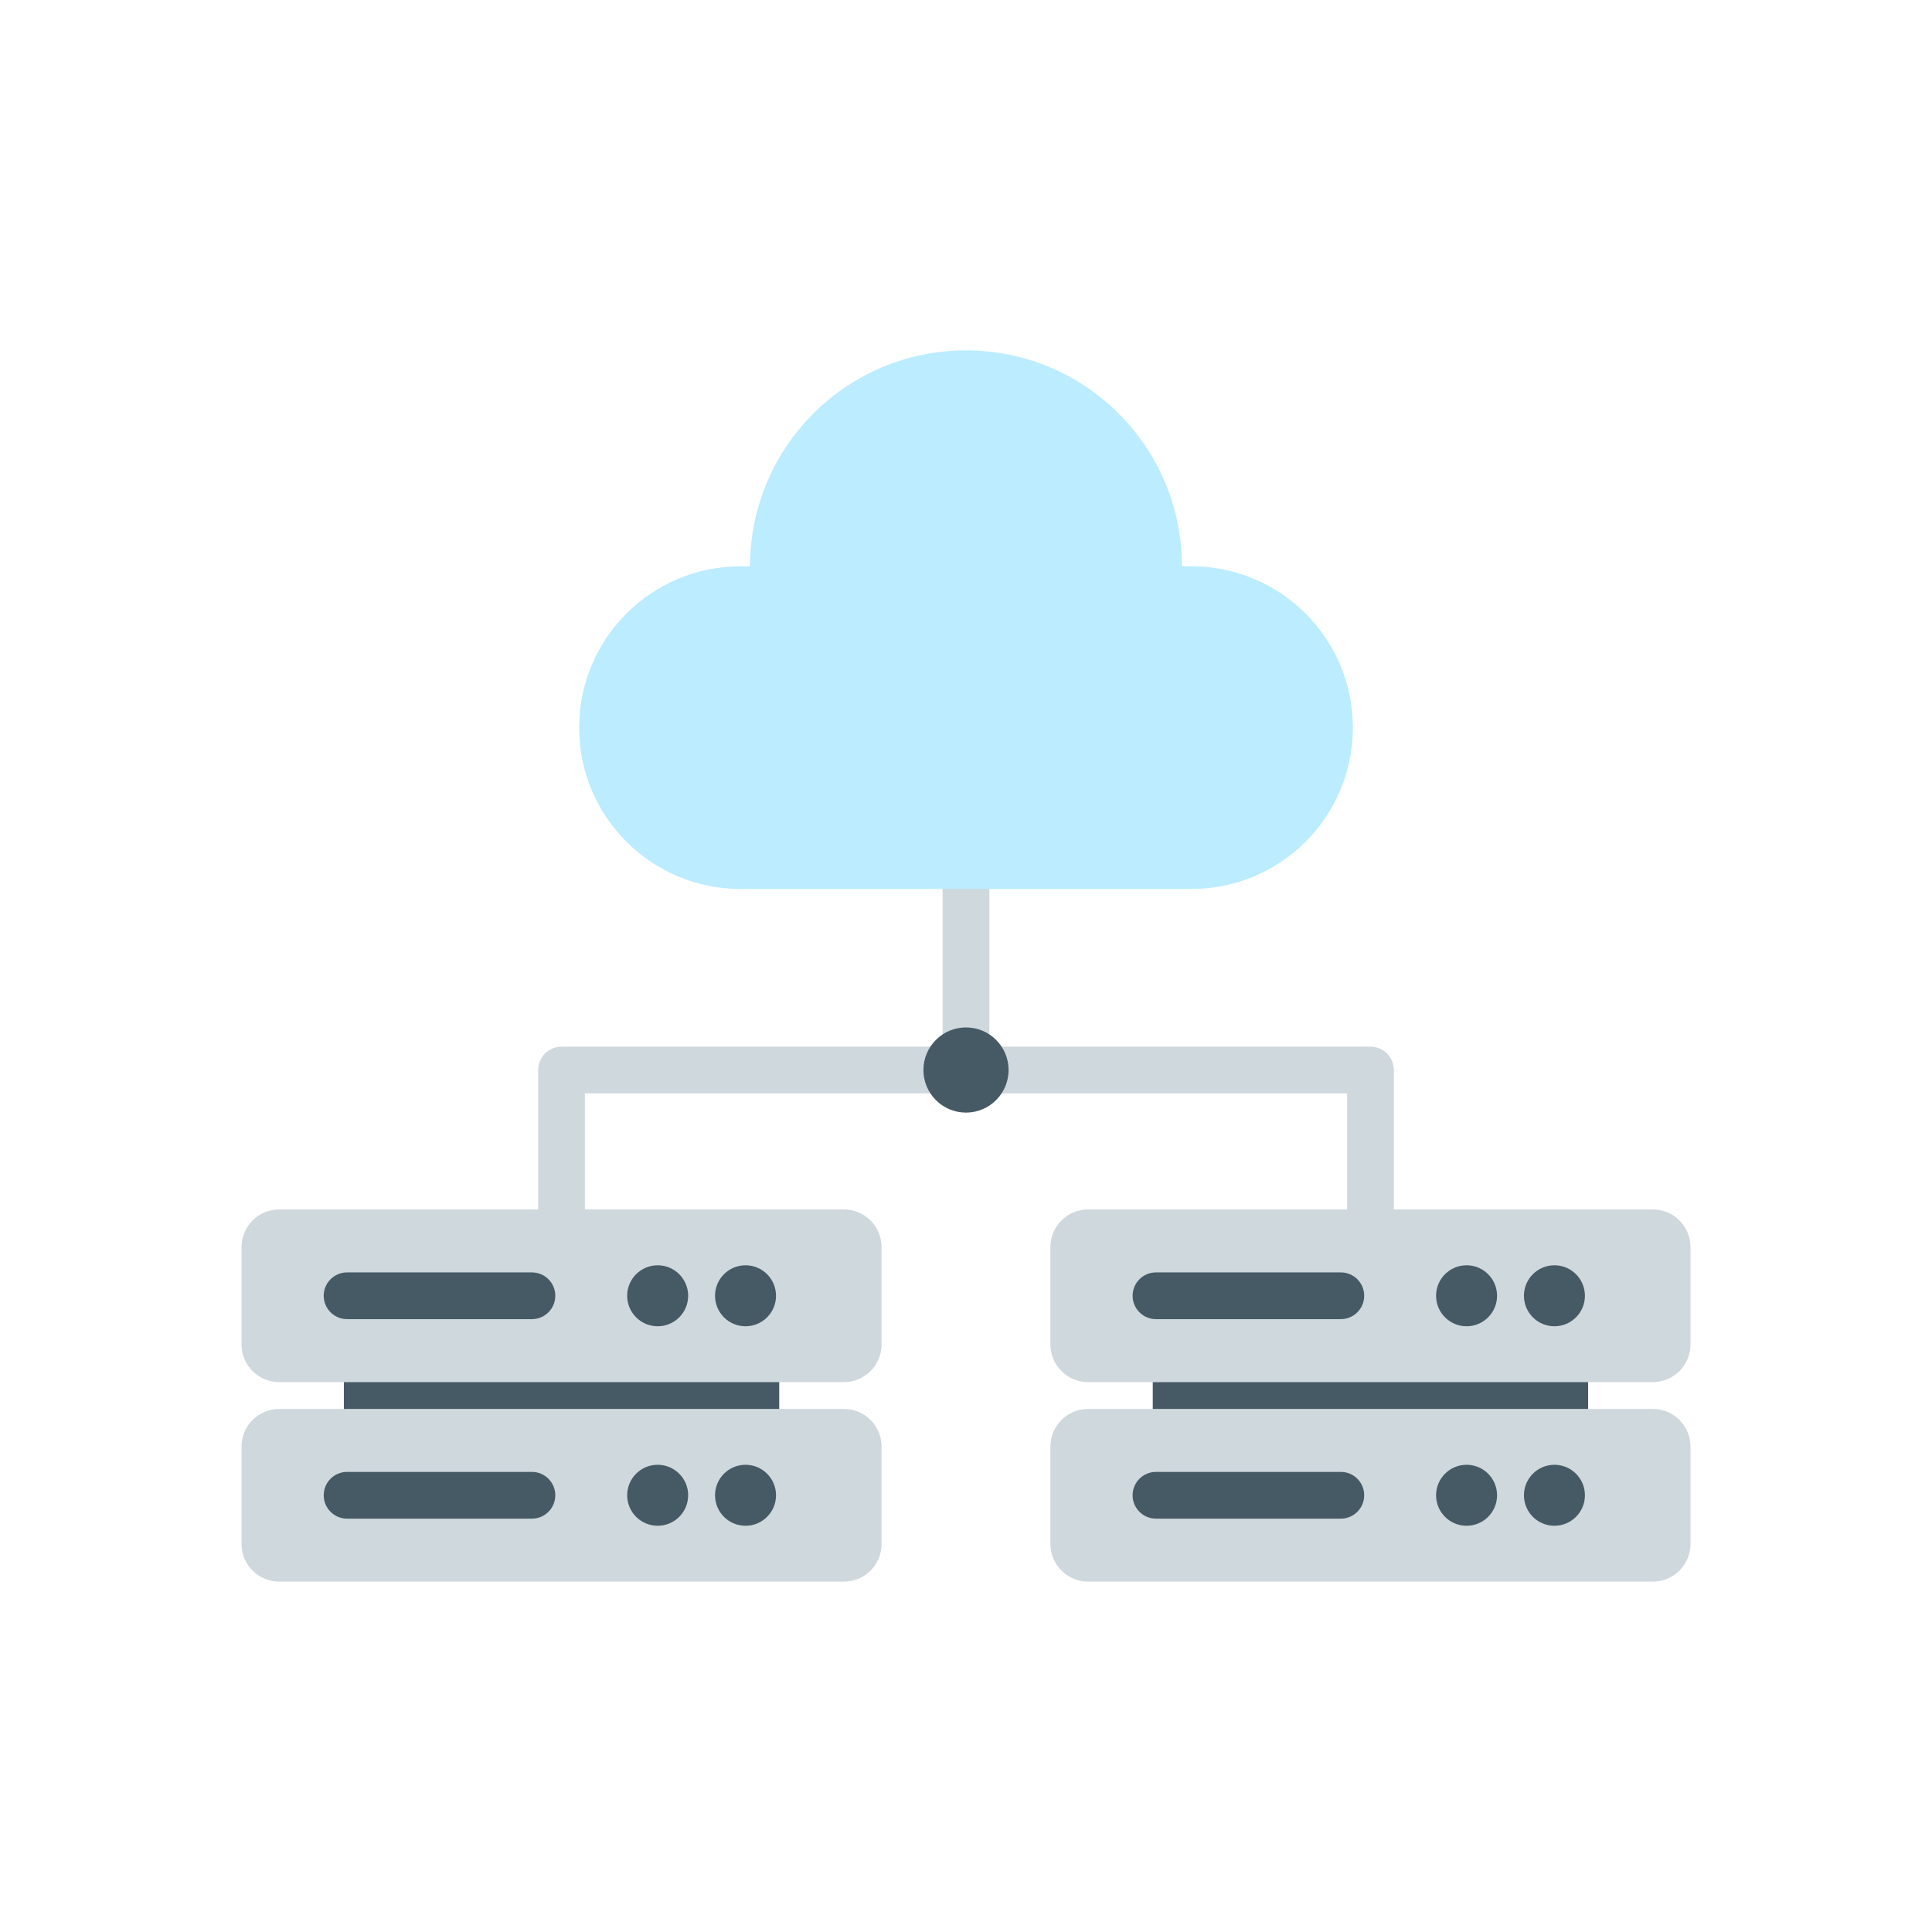
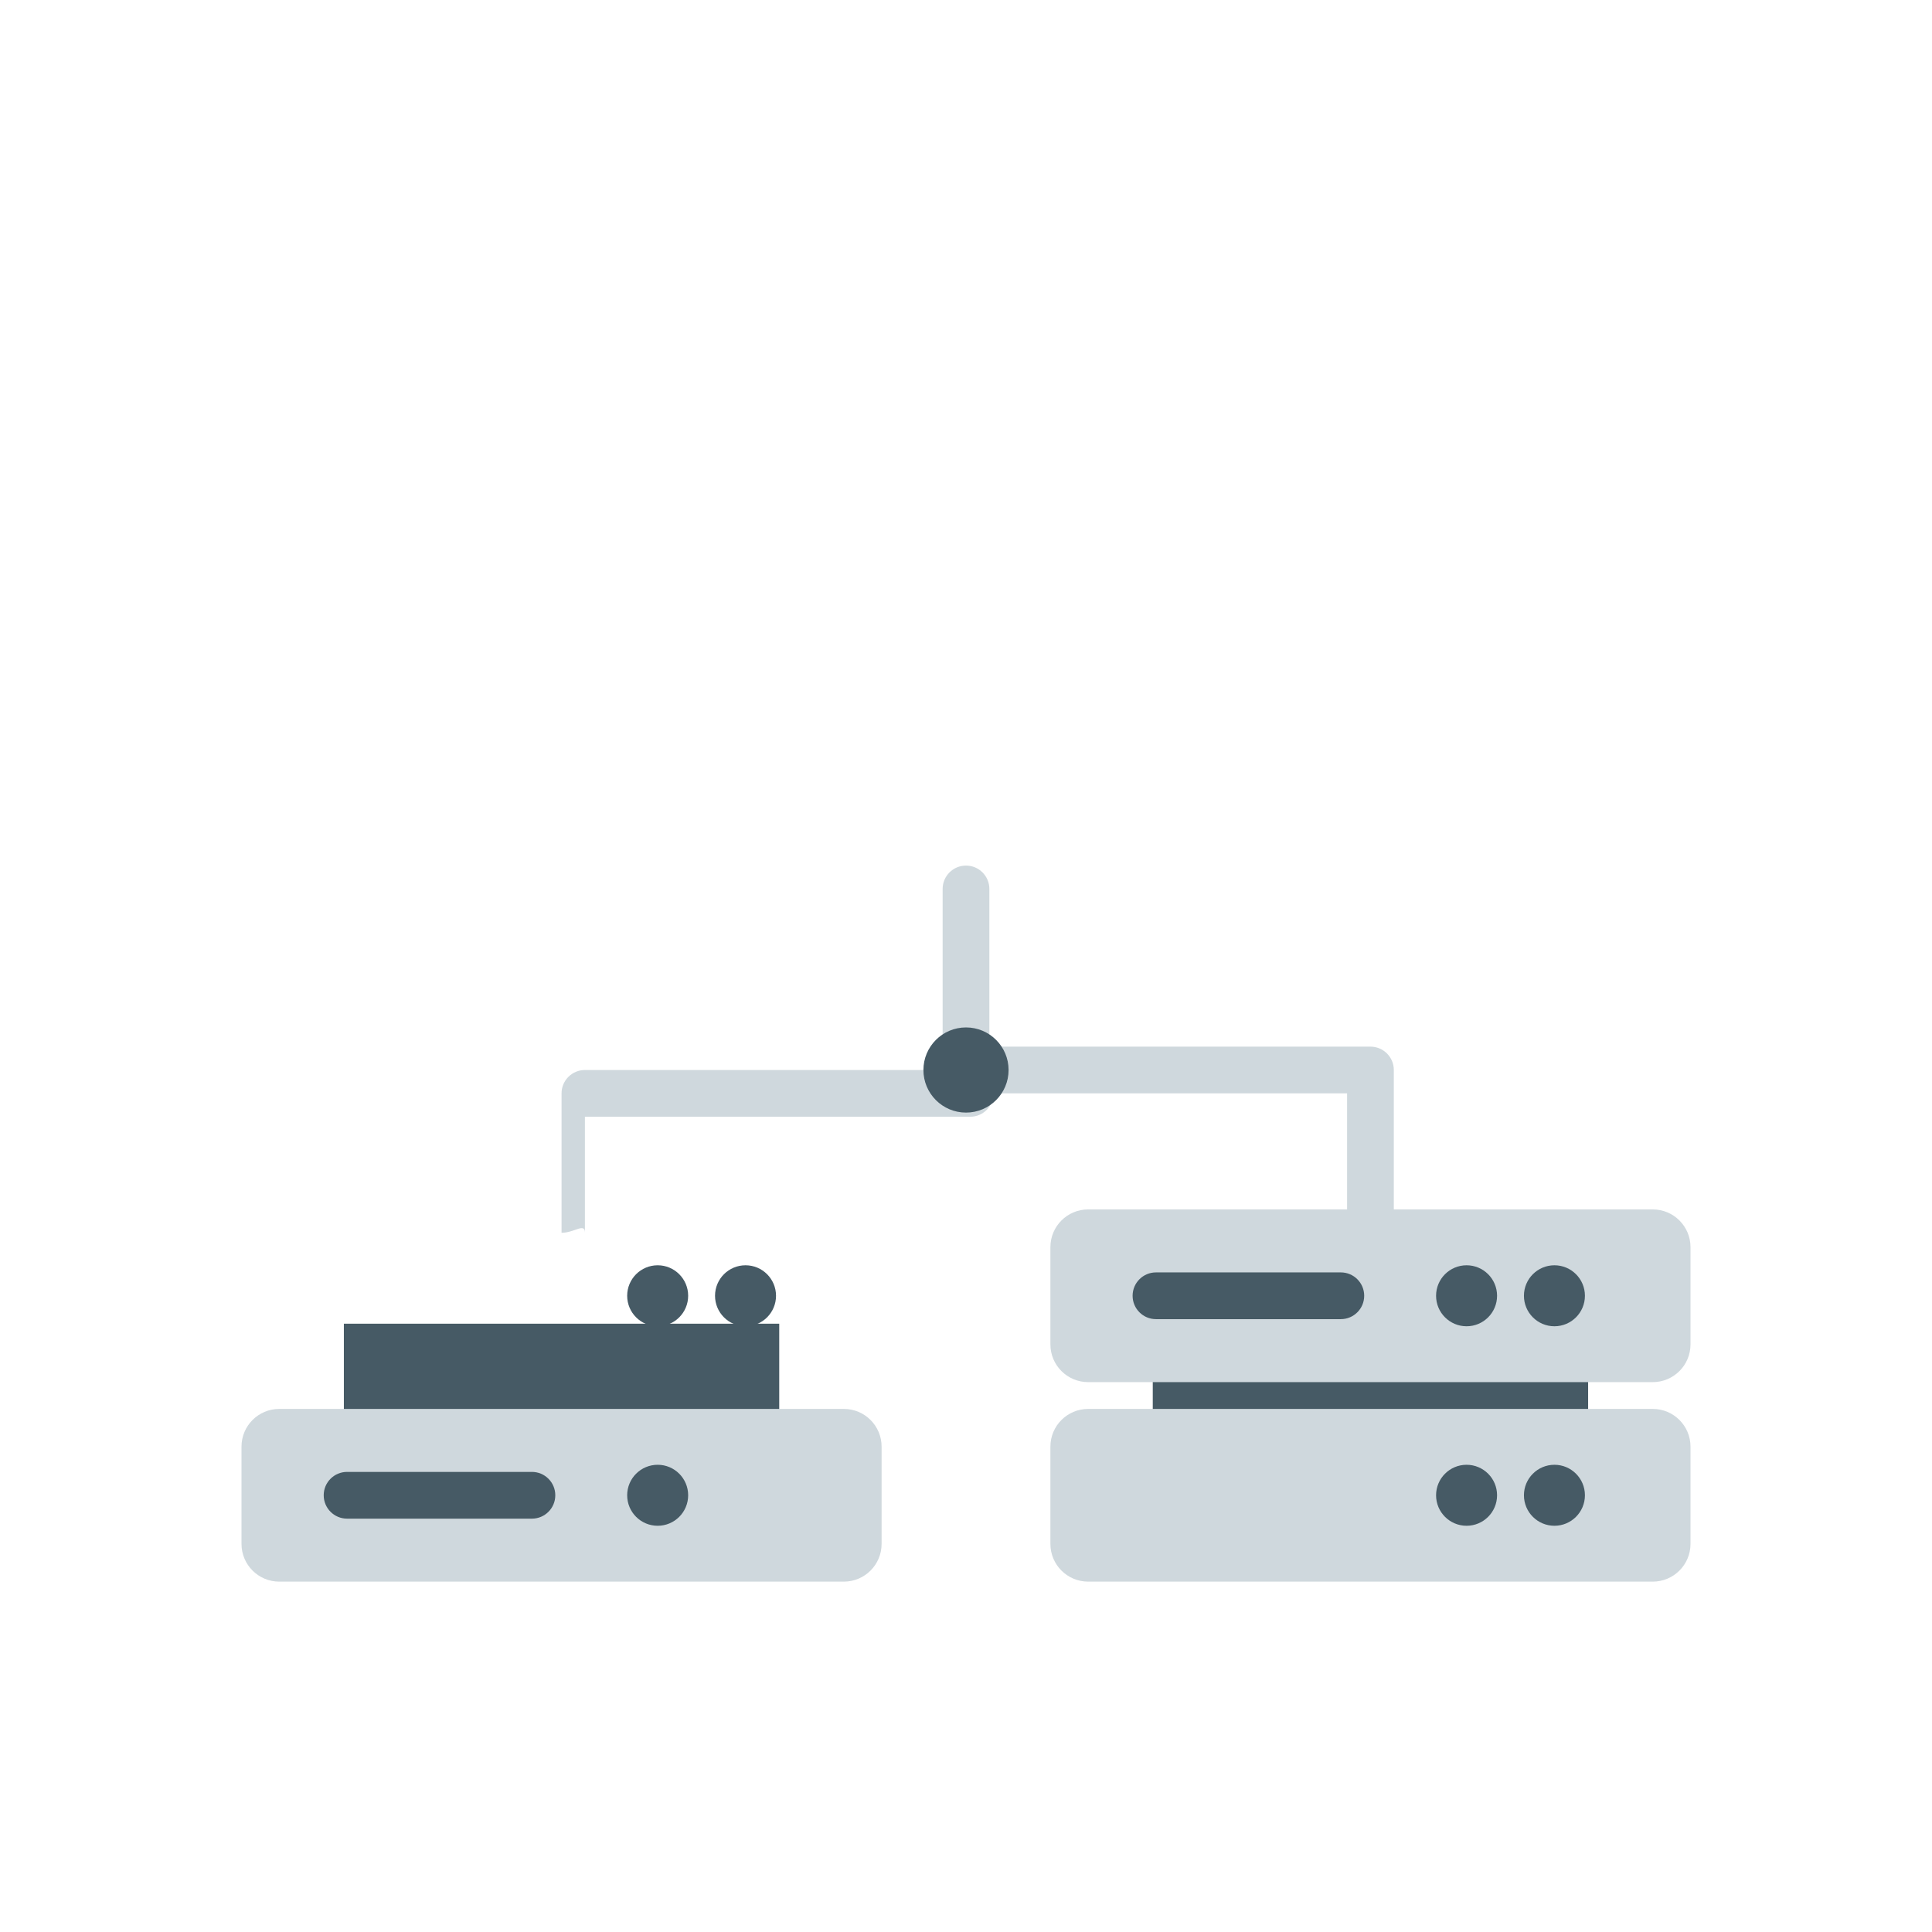
<svg xmlns="http://www.w3.org/2000/svg" version="1.1" id="Layer_1" x="0px" y="0px" viewBox="0 0 2048 2048" style="enable-background:new 0 0 2048 2048;" xml:space="preserve">
  <g>
    <g>
      <rect x="364.511" y="1403.176" style="fill:#465A65;" width="461.508" height="224.531" />
    </g>
    <g>
      <rect x="1221.981" y="1403.176" style="fill:#465A65;" width="461.508" height="224.531" />
    </g>
    <g>
      <g>
        <path style="fill:#CFD8DD;" d="M1024,1134.258c-13.682,0-24.774-11.092-24.774-24.774V942.336     c0-13.682,11.092-24.774,24.774-24.774c13.682,0,24.774,11.092,24.774,24.774v167.148     C1048.774,1123.166,1037.682,1134.258,1024,1134.258z" />
      </g>
    </g>
    <g>
      <g>
        <path style="fill:#CFD8DD;" d="M1452.735,1306.81c-13.682,0-24.774-11.092-24.774-24.774v-123.004h-379.187     c-13.682,0-24.774-11.092-24.774-24.774s11.092-24.774,24.774-24.774h403.961c13.682,0,24.774,11.092,24.774,24.774v147.778     C1477.509,1295.719,1466.417,1306.81,1452.735,1306.81z" />
      </g>
    </g>
    <g>
      <g>
-         <path style="fill:#CFD8DD;" d="M595.265,1306.81c-13.682,0-24.774-11.092-24.774-24.774v-147.778     c0-13.682,11.092-24.774,24.774-24.774h408.366c13.682,0,24.774,11.092,24.774,24.774s-11.092,24.774-24.774,24.774H620.039     v123.004C620.039,1295.719,608.948,1306.81,595.265,1306.81z" />
+         <path style="fill:#CFD8DD;" d="M595.265,1306.81v-147.778     c0-13.682,11.092-24.774,24.774-24.774h408.366c13.682,0,24.774,11.092,24.774,24.774s-11.092,24.774-24.774,24.774H620.039     v123.004C620.039,1295.719,608.948,1306.81,595.265,1306.81z" />
      </g>
    </g>
-     <path style="fill:#BBECFF;" d="M784.933,942.336c-94.437,0-170.997-76.56-170.997-171.005c0-47.222,19.144-89.97,50.082-120.915   c30.946-30.946,73.7-50.082,120.915-50.082h10.142c0-126.435,102.49-228.925,228.925-228.925s228.925,102.49,228.925,228.925   h10.142c94.437,0,170.997,76.553,170.997,170.997c0,47.222-19.144,89.97-50.082,120.923c-30.946,30.938-73.7,50.082-120.915,50.082   H784.933z" />
    <circle style="fill:#465A65;" cx="1024" cy="1134.256" r="45.138" />
    <path style="fill:#CFD8DD;" d="M1752,1676.591h-598.53c-22.091,0-40-17.909-40-40v-103.075c0-22.091,17.909-40,40-40H1752   c22.091,0,40,17.909,40,40v103.075C1792,1658.682,1774.091,1676.591,1752,1676.591z" />
    <path style="fill:#CFD8DD;" d="M1752,1465.111h-598.53c-22.091,0-40-17.909-40-40v-103.075c0-22.091,17.909-40,40-40H1752   c22.091,0,40,17.909,40,40v103.075C1792,1447.203,1774.091,1465.111,1752,1465.111z" />
    <g>
      <g>
        <g>
          <circle style="fill:#465A65;" cx="1647.76" cy="1373.574" r="32.327" />
        </g>
        <g>
          <circle style="fill:#465A65;" cx="1554.626" cy="1373.574" r="32.327" />
        </g>
      </g>
      <g>
        <g>
          <path style="fill:#465A65;" d="M1421.331,1398.348h-195.948c-13.682,0-24.774-11.092-24.774-24.774s11.092-24.774,24.774-24.774      h195.948c13.682,0,24.774,11.092,24.774,24.774S1435.013,1398.348,1421.331,1398.348z" />
        </g>
      </g>
    </g>
    <g>
      <g>
        <g>
          <circle style="fill:#465A65;" cx="1647.76" cy="1585.053" r="32.327" />
        </g>
        <g>
          <circle style="fill:#465A65;" cx="1554.626" cy="1585.053" r="32.327" />
        </g>
      </g>
      <g>
        <g>
-           <path style="fill:#465A65;" d="M1421.331,1609.828h-195.948c-13.682,0-24.774-11.092-24.774-24.774      c0-13.682,11.092-24.774,24.774-24.774h195.948c13.682,0,24.774,11.092,24.774,24.774      C1446.105,1598.736,1435.013,1609.828,1421.331,1609.828z" />
-         </g>
+           </g>
      </g>
    </g>
    <path style="fill:#CFD8DD;" d="M894.53,1676.591H296c-22.091,0-40-17.909-40-40v-103.075c0-22.091,17.909-40,40-40h598.53   c22.091,0,40,17.909,40,40v103.075C934.53,1658.682,916.622,1676.591,894.53,1676.591z" />
-     <path style="fill:#CFD8DD;" d="M894.53,1465.111H296c-22.091,0-40-17.909-40-40v-103.075c0-22.091,17.909-40,40-40h598.53   c22.091,0,40,17.909,40,40v103.075C934.53,1447.203,916.622,1465.111,894.53,1465.111z" />
    <g>
      <g>
        <g>
          <circle style="fill:#465A65;" cx="790.29" cy="1373.574" r="32.327" />
        </g>
        <g>
          <circle style="fill:#465A65;" cx="697.156" cy="1373.574" r="32.327" />
        </g>
      </g>
      <g>
        <g>
-           <path style="fill:#465A65;" d="M563.86,1398.348H367.913c-13.682,0-24.774-11.092-24.774-24.774s11.092-24.774,24.774-24.774      H563.86c13.682,0,24.774,11.092,24.774,24.774S577.543,1398.348,563.86,1398.348z" />
-         </g>
+           </g>
      </g>
    </g>
    <g>
      <g>
        <g>
-           <circle style="fill:#465A65;" cx="790.29" cy="1585.053" r="32.327" />
-         </g>
+           </g>
        <g>
          <circle style="fill:#465A65;" cx="697.156" cy="1585.053" r="32.327" />
        </g>
      </g>
      <g>
        <g>
          <path style="fill:#465A65;" d="M563.86,1609.828H367.913c-13.682,0-24.774-11.092-24.774-24.774      c0-13.682,11.092-24.774,24.774-24.774H563.86c13.682,0,24.774,11.092,24.774,24.774      C588.635,1598.736,577.543,1609.828,563.86,1609.828z" />
        </g>
      </g>
    </g>
  </g>
</svg>